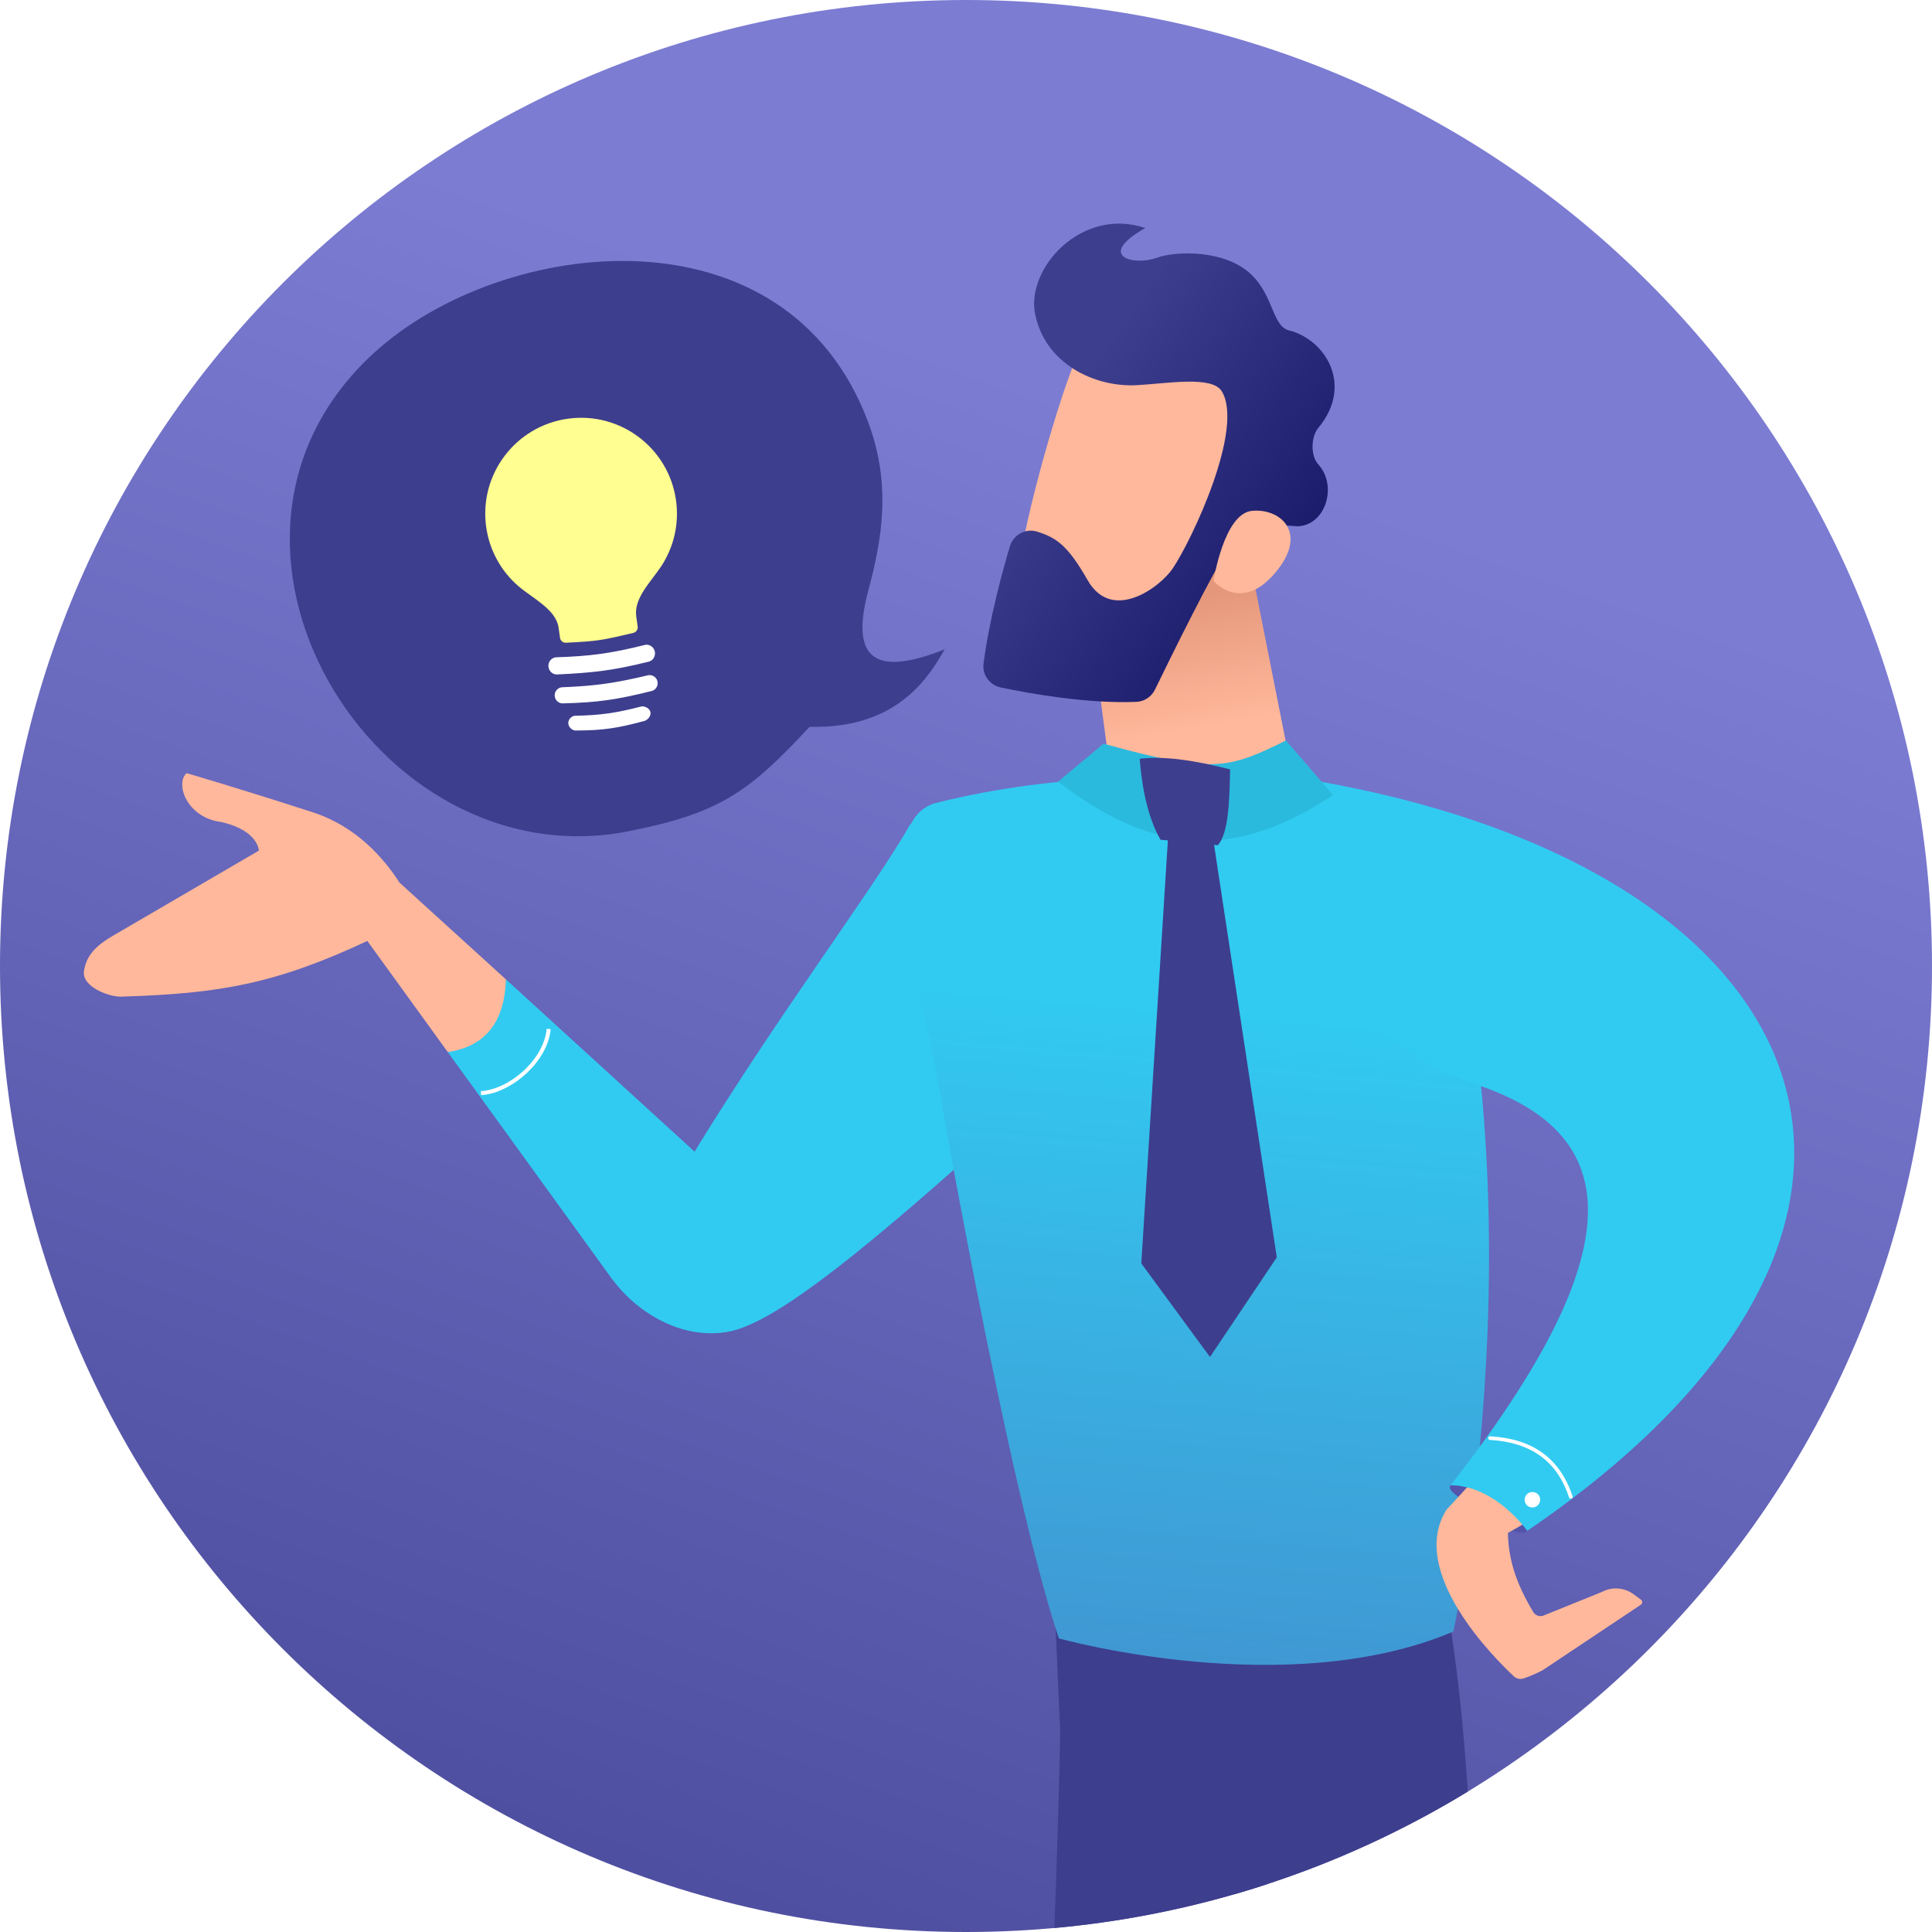
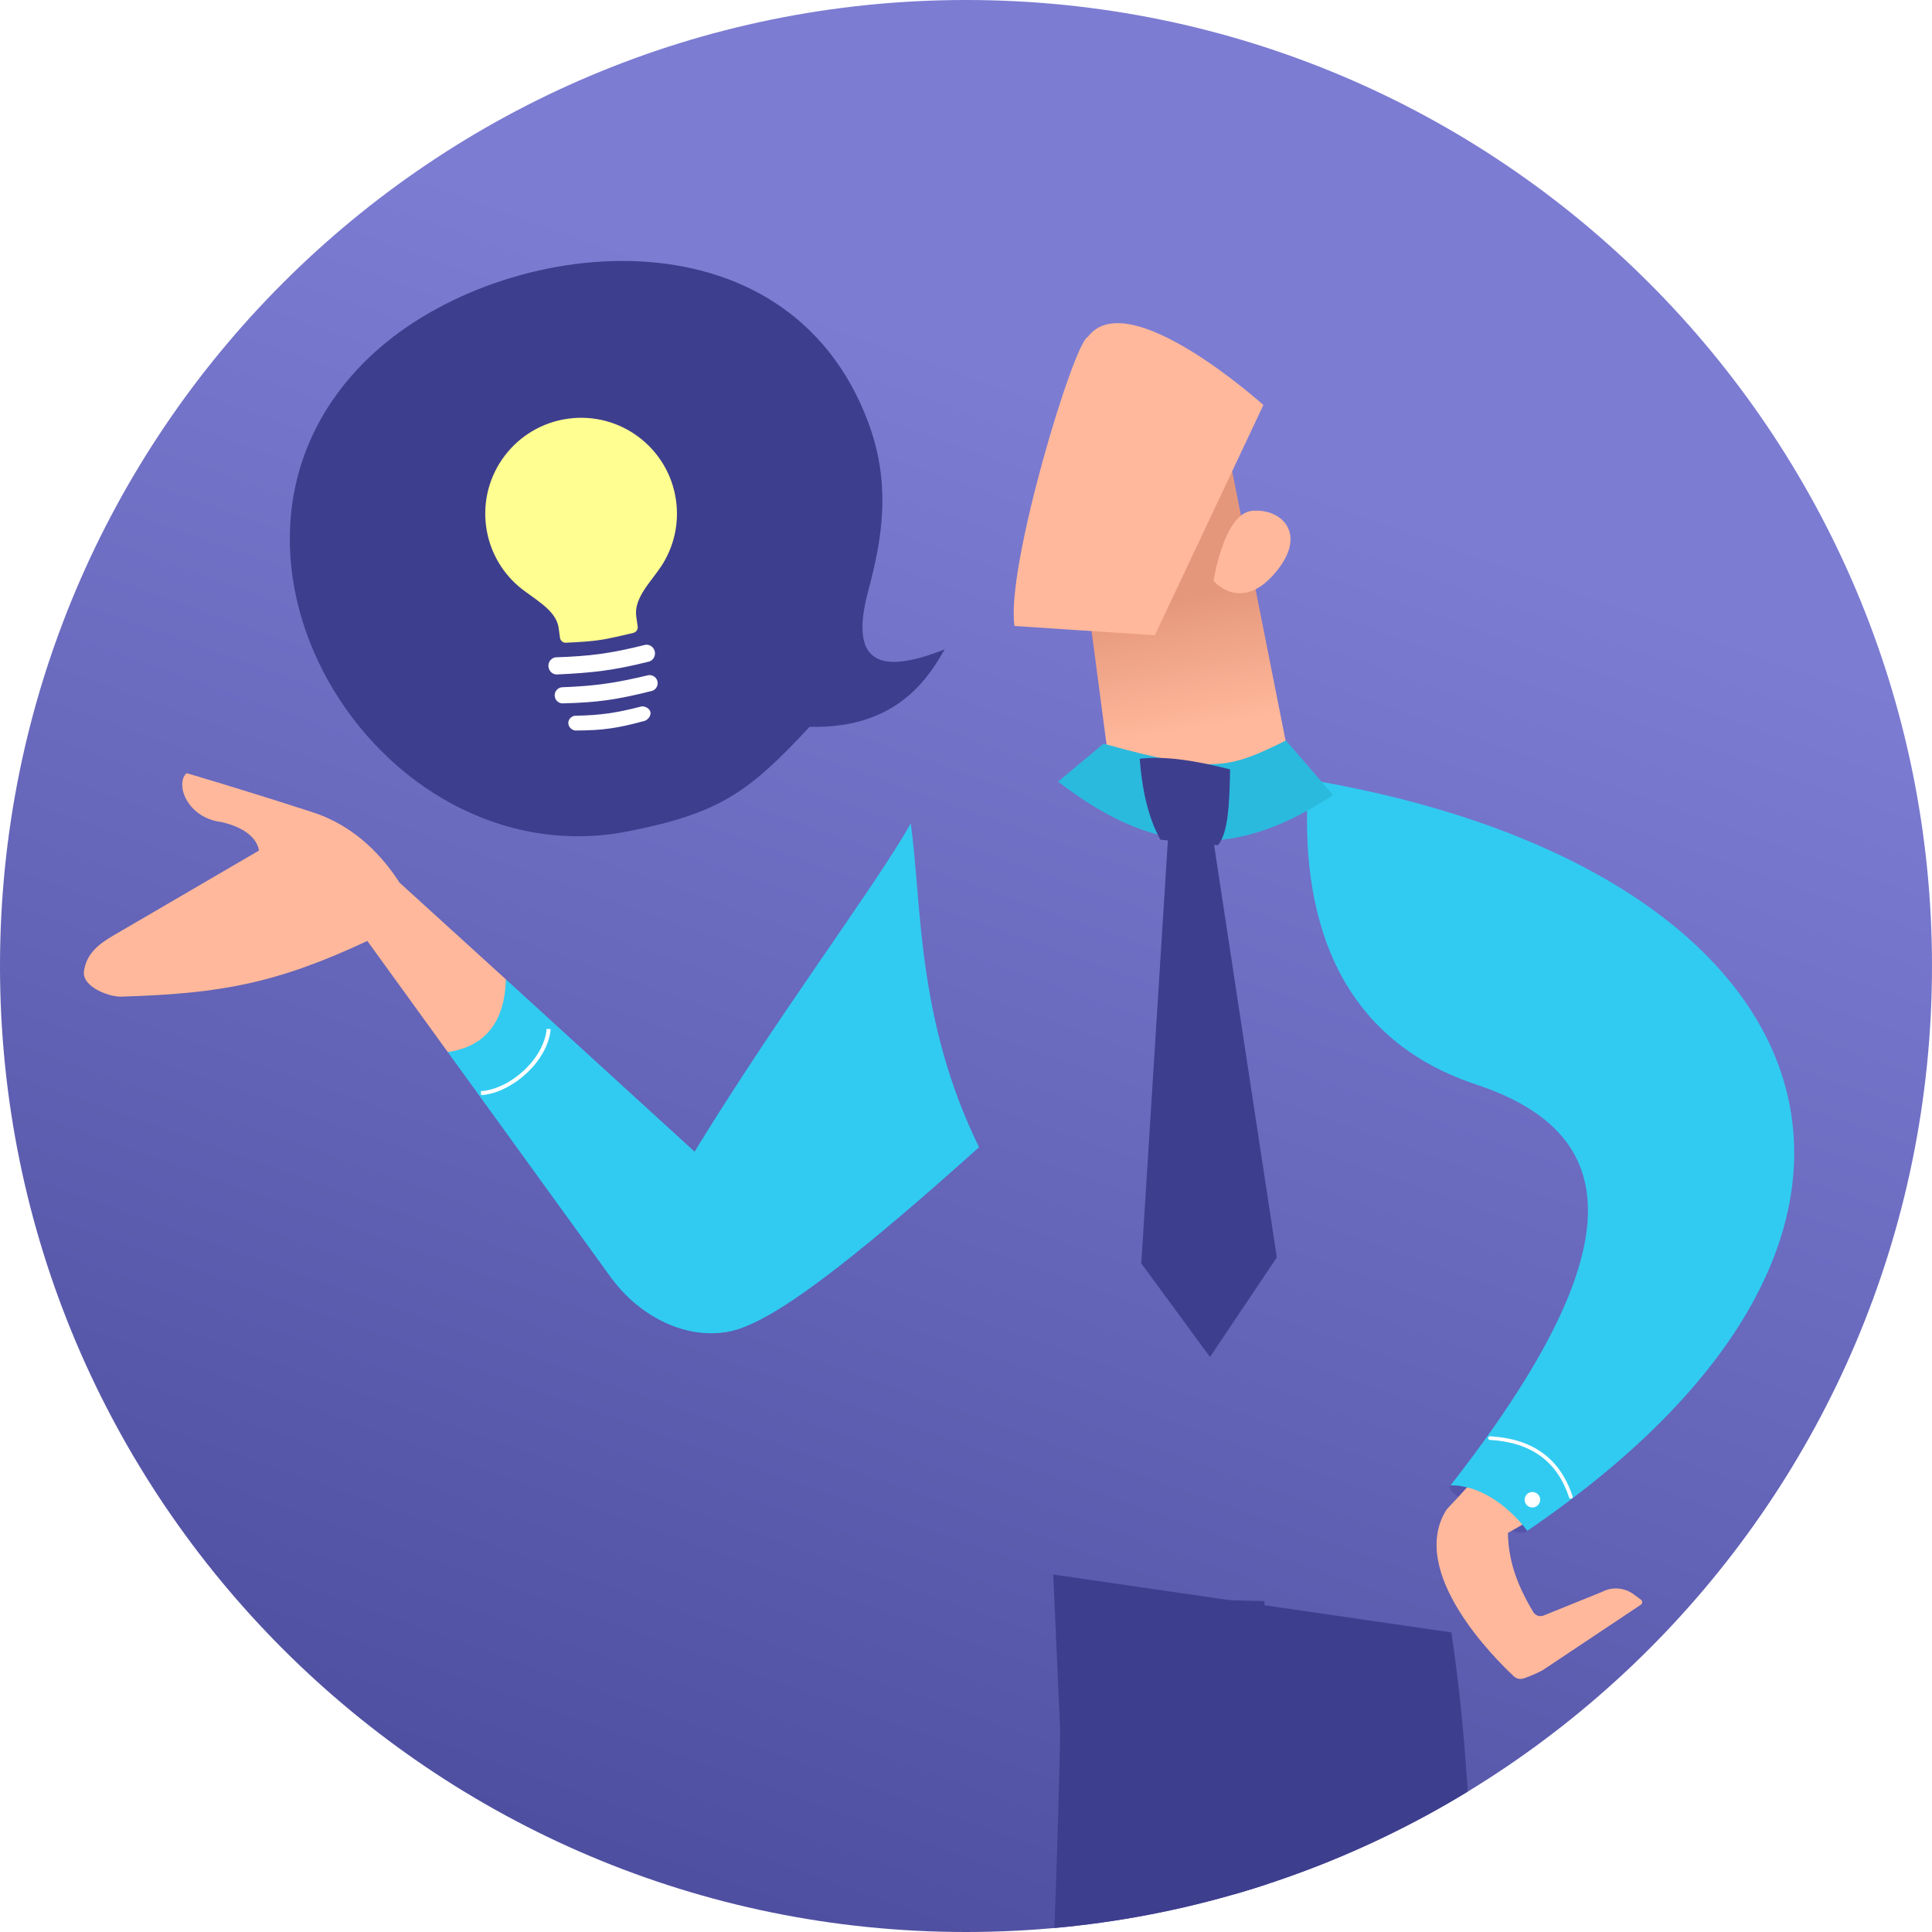
<svg xmlns="http://www.w3.org/2000/svg" width="340" height="340" viewBox="0 0 340 340" fill="none">
  <g clip-path="url(#clip0_2886_2636)">
    <path d="M0 170C0 76.112 76.112 0 170 0C263.888 0 340 76.112 340 170C340 263.888 263.888 340 170 340C76.112 340 0 263.888 0 170Z" fill="url(#paint0_linear_2886_2636)" />
    <path d="M186.69 280.87C187.259 283.99 186.025 435.854 166.798 503.433C166.485 504.536 167.057 505.696 168.178 506.156C170.819 507.241 176.01 508.846 182.273 509.202C184.213 509.313 185.985 508.18 186.579 506.456C191.976 490.801 217.932 412.334 223.074 336.876C228.82 252.559 223.152 334.002 223.152 334.002L222.519 281.776L186.69 280.87Z" fill="#3E3E8E" />
    <path d="M255.416 287.282C267.487 367.73 247.001 485.143 240.541 508.061C240.145 509.464 238.894 510.515 237.353 510.713C234.736 511.05 230.436 511.269 226.236 510.016C224.789 509.584 223.799 508.331 223.777 506.915C223.496 488.246 227.988 373.797 215.949 328.214C215.339 325.904 213.892 323.866 211.852 322.435L186.582 304.719L185.352 277.09L255.416 287.282Z" fill="#3E3E8E" />
    <path d="M89.044 172.363C87.766 178.112 84.997 182.878 78.801 185.148L107.552 224.873C114.476 234.305 127.2 238.35 135.778 230.394L144.358 222.873L89.044 172.363Z" fill="#31CBF1" />
    <path d="M160.278 144.894C154.054 156.054 135.844 179.964 120.233 205.962L120.872 233.032C127.403 235.73 131.031 238.928 172.296 201.892C161.26 179.302 162.278 159.394 160.278 144.894Z" fill="#31CBF1" />
-     <path d="M164.794 141.29C208.636 130.307 250.922 142.884 250.922 142.884C272.707 209.62 255.775 287.12 255.775 287.12C226.477 299.586 186.337 288.328 186.337 288.328C177.071 260.457 164.42 186.883 164.42 186.883C161.778 173.393 152.89 144.273 164.794 141.29Z" fill="url(#paint1_linear_2886_2636)" />
    <path d="M216.714 82.277L228.471 141.608C228.471 141.608 214.19 152.179 197.596 139.313C196.157 138.197 195.283 136.497 195.218 134.677L191.018 102.875L216.714 82.277Z" fill="url(#paint2_linear_2886_2636)" />
    <path d="M255.28 261.393C254.497 262.449 257.514 263.862 261.024 266.465C264.535 269.068 267.998 270.449 268.78 269.393C269.563 268.338 267.369 265.246 263.858 262.643C260.348 260.04 256.062 260.338 255.28 261.393Z" fill="#5454AB" />
    <path d="M254.595 265.622C254.595 265.622 305.725 212.805 286.28 194.893C282.529 191.437 254.717 180.074 250.729 179.528C248.612 165.679 260.853 159.467 262.543 152.632C272.289 153.879 297.687 171.587 303.832 181.687C337.445 236.943 259.723 272.697 259.723 272.697L254.595 265.622Z" fill="#FFB89B" />
    <path d="M254.593 265.623L265.363 269.111C265.343 274.162 266.689 278.437 269.821 283.682C270.23 284.367 271.106 284.616 271.809 284.239L281.88 280.168C283.688 279.2 285.892 279.366 287.535 280.593L288.785 281.526C289.076 281.744 289.073 282.181 288.778 282.394L271.438 293.955C271.438 293.955 269.451 294.992 268.04 295.395C267.465 295.56 266.849 295.41 266.412 295.003C263.13 291.945 247.618 276.589 254.593 265.623Z" fill="#FFB89B" />
    <path d="M230.28 137.196C321.982 152.708 347.707 215.681 268.78 269.393C265.549 265.131 260.539 261.346 255.28 261.393C287.545 220.026 285.935 199.528 259.78 190.858C232.662 181.869 228.78 156.894 230.28 137.196Z" fill="#31CBF1" />
    <path d="M276.449 263.759C276.481 263.758 276.514 263.753 276.547 263.743C276.715 263.687 276.807 263.506 276.751 263.337C274.553 256.672 269.804 253.211 262.232 252.758C262.06 252.739 261.903 252.883 261.892 253.06C261.882 253.237 262.017 253.389 262.194 253.399C269.473 253.835 274.035 257.152 276.141 263.539C276.186 263.674 276.313 263.76 276.449 263.759Z" fill="white" />
    <path d="M269.69 265.294C270.444 265.287 271.049 264.67 271.042 263.916C271.035 263.162 270.418 262.557 269.664 262.564C268.91 262.571 268.305 263.188 268.312 263.942C268.319 264.696 268.936 265.302 269.69 265.294Z" fill="white" />
    <path d="M191.435 59.3C188.993 60.173 176.931 99.969 178.538 110.16L203.231 111.802L222.336 71.277C222.336 71.277 198.484 49.787 191.435 59.3Z" fill="#FFB89B" />
-     <path d="M206.43 99.969C204.152 103.384 195.703 109.623 191.413 102.114C187.954 96.06 185.993 94.639 182.51 93.556C180.476 92.924 178.326 94.108 177.719 96.149C176.467 100.354 174.113 108.889 173.087 116.766C172.829 118.74 174.154 120.572 176.103 120.981C181.244 122.06 191.348 123.868 199.962 123.517C201.377 123.459 202.639 122.63 203.258 121.357C205.983 115.753 213.686 100.075 216.541 95.984C219.194 92.183 225.377 92.324 228.204 92.613C233.248 92.613 235.461 85.524 232.004 81.732C230.612 80.205 230.682 76.883 232.004 75.296C238.262 67.787 233.249 59.741 226.813 58.132C223.973 57.422 224.131 52.232 220.376 48.478C215.712 43.813 206.811 44.174 203.591 45.354C199.458 46.868 192.783 45.062 201.565 40.128C190.343 36.35 180.563 47.216 182.157 55.24C183.904 64.032 192.647 68.168 199.994 67.787C205.39 67.507 213.307 66.059 215.012 68.859C218.997 75.406 209.809 94.9 206.43 99.969Z" fill="url(#paint3_linear_2886_2636)" />
    <path d="M213.568 102.214C213.568 102.214 215.375 90.367 220.331 89.898C225.287 89.43 230.005 93.603 224.937 100.159C218.634 108.314 213.568 102.214 213.568 102.214Z" fill="#FFB89B" />
    <path d="M89.043 172.363L70.311 155.327C67.529 150.997 62.661 145.417 55.086 142.964C41.842 138.674 32.842 136.065 32.842 136.065C30.777 137.893 32.842 143.893 38.937 144.662C45.46 146.132 45.562 149.69 45.562 149.69L19.899 164.663C17.27 166.196 15.222 167.882 14.778 170.893C14.368 173.665 19.213 175.454 21.278 175.393C38.725 174.877 48.578 173.108 64.646 165.591L78.8 185.148C85.848 184.105 88.808 179.359 89.043 172.363Z" fill="#FFB89B" />
    <path d="M85.46 192.639C85.188 192.679 84.92 192.705 84.656 192.717L84.624 192.011C89.387 191.792 95.667 186.689 96.213 181.048L96.917 181.116C96.369 186.773 90.372 191.918 85.46 192.639Z" fill="white" />
    <path d="M226.317 130.314L234.59 139.915C218.623 150.455 204.245 151.556 186.212 137.549L194.205 130.875C213.649 136.275 216.276 135.23 226.317 130.314Z" fill="#2ABADE" />
    <path d="M213.41 147.062L224.695 221.275L212.935 238.805L200.85 222.34L205.658 145.801L213.41 147.062Z" fill="#3E3E8E" />
    <path d="M216.477 135.398C216.366 141.046 216.212 146.608 214.318 148.749L204.218 147.774C202.111 144.032 201.007 139.155 200.565 133.531C205.162 132.977 210.662 133.926 216.477 135.398Z" fill="#3E3E8E" />
    <path d="M65.974 61.958C29.386 95.109 65.891 155.189 110.654 146.277C126.424 143.137 131.642 139.61 142.478 127.901C158.651 128.364 163.943 118.111 166.259 114.272C154.092 119.09 149.53 116.173 152.813 103.903C155.17 95.094 156.934 85.422 152.813 74.372C138.389 35.699 88.544 41.508 65.974 61.958Z" fill="#3E3E8E" />
    <g filter="url(#filter0_d_2886_2636)">
      <path d="M111.969 108.472C111.516 105.226 114.602 102.353 116.394 99.608C118.543 96.316 119.557 92.262 118.971 88.062C117.683 78.835 109.16 72.399 99.933 73.687C90.706 74.975 84.27 83.498 85.558 92.725C86.144 96.925 88.23 100.546 91.198 103.125C93.672 105.274 97.85 107.216 98.303 110.462L98.553 112.251C98.624 112.763 99.079 113.137 99.596 113.111C105.134 112.836 105.91 112.696 111.456 111.377C111.958 111.258 112.291 110.776 112.219 110.265L111.969 108.472Z" fill="#FFFE90" />
    </g>
    <path fill-rule="evenodd" clip-rule="evenodd" d="M96.524 117.386C96.408 116.556 96.968 115.792 97.774 115.68C103.979 115.466 107.421 115.011 113.586 113.473C114.392 113.36 115.139 113.942 115.255 114.772C115.371 115.602 114.811 116.366 114.005 116.479C107.931 117.985 104.326 118.398 98.194 118.685C97.387 118.798 96.64 118.216 96.524 117.386Z" fill="white" />
    <path fill-rule="evenodd" clip-rule="evenodd" d="M97.627 122.561C97.518 121.781 98.061 121.061 98.84 120.952C104.797 120.716 108.161 120.232 114.119 118.82C114.897 118.711 115.617 119.255 115.726 120.035C115.835 120.815 115.292 121.535 114.513 121.644C108.581 123.118 105.261 123.62 99.234 123.776C98.455 123.885 97.736 123.341 97.627 122.561Z" fill="white" />
    <path fill-rule="evenodd" clip-rule="evenodd" d="M100.021 127.4C99.921 126.684 100.511 126.05 101.112 125.966C105.717 125.87 108.311 125.495 112.893 124.322C113.494 124.238 114.378 124.663 114.478 125.379C114.578 126.095 113.855 126.83 113.255 126.914C108.694 128.143 106.135 128.536 101.474 128.558C100.873 128.642 100.121 128.115 100.021 127.4Z" fill="white" />
  </g>
  <defs>
    <filter id="filter0_d_2886_2636" x="65.394" y="53.523" width="73.74" height="79.589" filterUnits="userSpaceOnUse" color-interpolation-filters="sRGB">
      <feFlood flood-opacity="0" result="BackgroundImageFix" />
      <feColorMatrix in="SourceAlpha" type="matrix" values="0 0 0 0 0 0 0 0 0 0 0 0 0 0 0 0 0 0 127 0" result="hardAlpha" />
      <feOffset />
      <feGaussianBlur stdDeviation="10" />
      <feComposite in2="hardAlpha" operator="out" />
      <feColorMatrix type="matrix" values="0 0 0 0 1 0 0 0 0 1 0 0 0 0 1 0 0 0 1 0" />
      <feBlend mode="normal" in2="BackgroundImageFix" result="effect1_dropShadow_2886_2636" />
      <feBlend mode="normal" in="SourceGraphic" in2="effect1_dropShadow_2886_2636" result="shape" />
    </filter>
    <linearGradient id="paint0_linear_2886_2636" x1="116" y1="438" x2="240.217" y2="87.957" gradientUnits="userSpaceOnUse">
      <stop stop-color="#3E3E8E" />
      <stop offset="1" stop-color="#7C7CD3" />
    </linearGradient>
    <linearGradient id="paint1_linear_2886_2636" x1="211.277" y1="447.893" x2="238.775" y2="135.892" gradientUnits="userSpaceOnUse">
      <stop stop-color="#5454AB" />
      <stop offset="0.867" stop-color="#31CBF1" />
    </linearGradient>
    <linearGradient id="paint2_linear_2886_2636" x1="206.776" y1="105.393" x2="210.848" y2="128.149" gradientUnits="userSpaceOnUse">
      <stop stop-color="#E5977B" />
      <stop offset="1" stop-color="#FFB89B" />
    </linearGradient>
    <linearGradient id="paint3_linear_2886_2636" x1="230.35" y1="108.606" x2="183.877" y2="76.197" gradientUnits="userSpaceOnUse">
      <stop stop-color="#161666" />
      <stop offset="1" stop-color="#3E3E8E" />
    </linearGradient>
    <clipPath id="clip0_2886_2636">
      <path d="M0 170C0 76.112 76.112 0 170 0C263.888 0 340 76.112 340 170C340 263.888 263.888 340 170 340C76.112 340 0 263.888 0 170Z" fill="white" />
    </clipPath>
  </defs>
</svg>